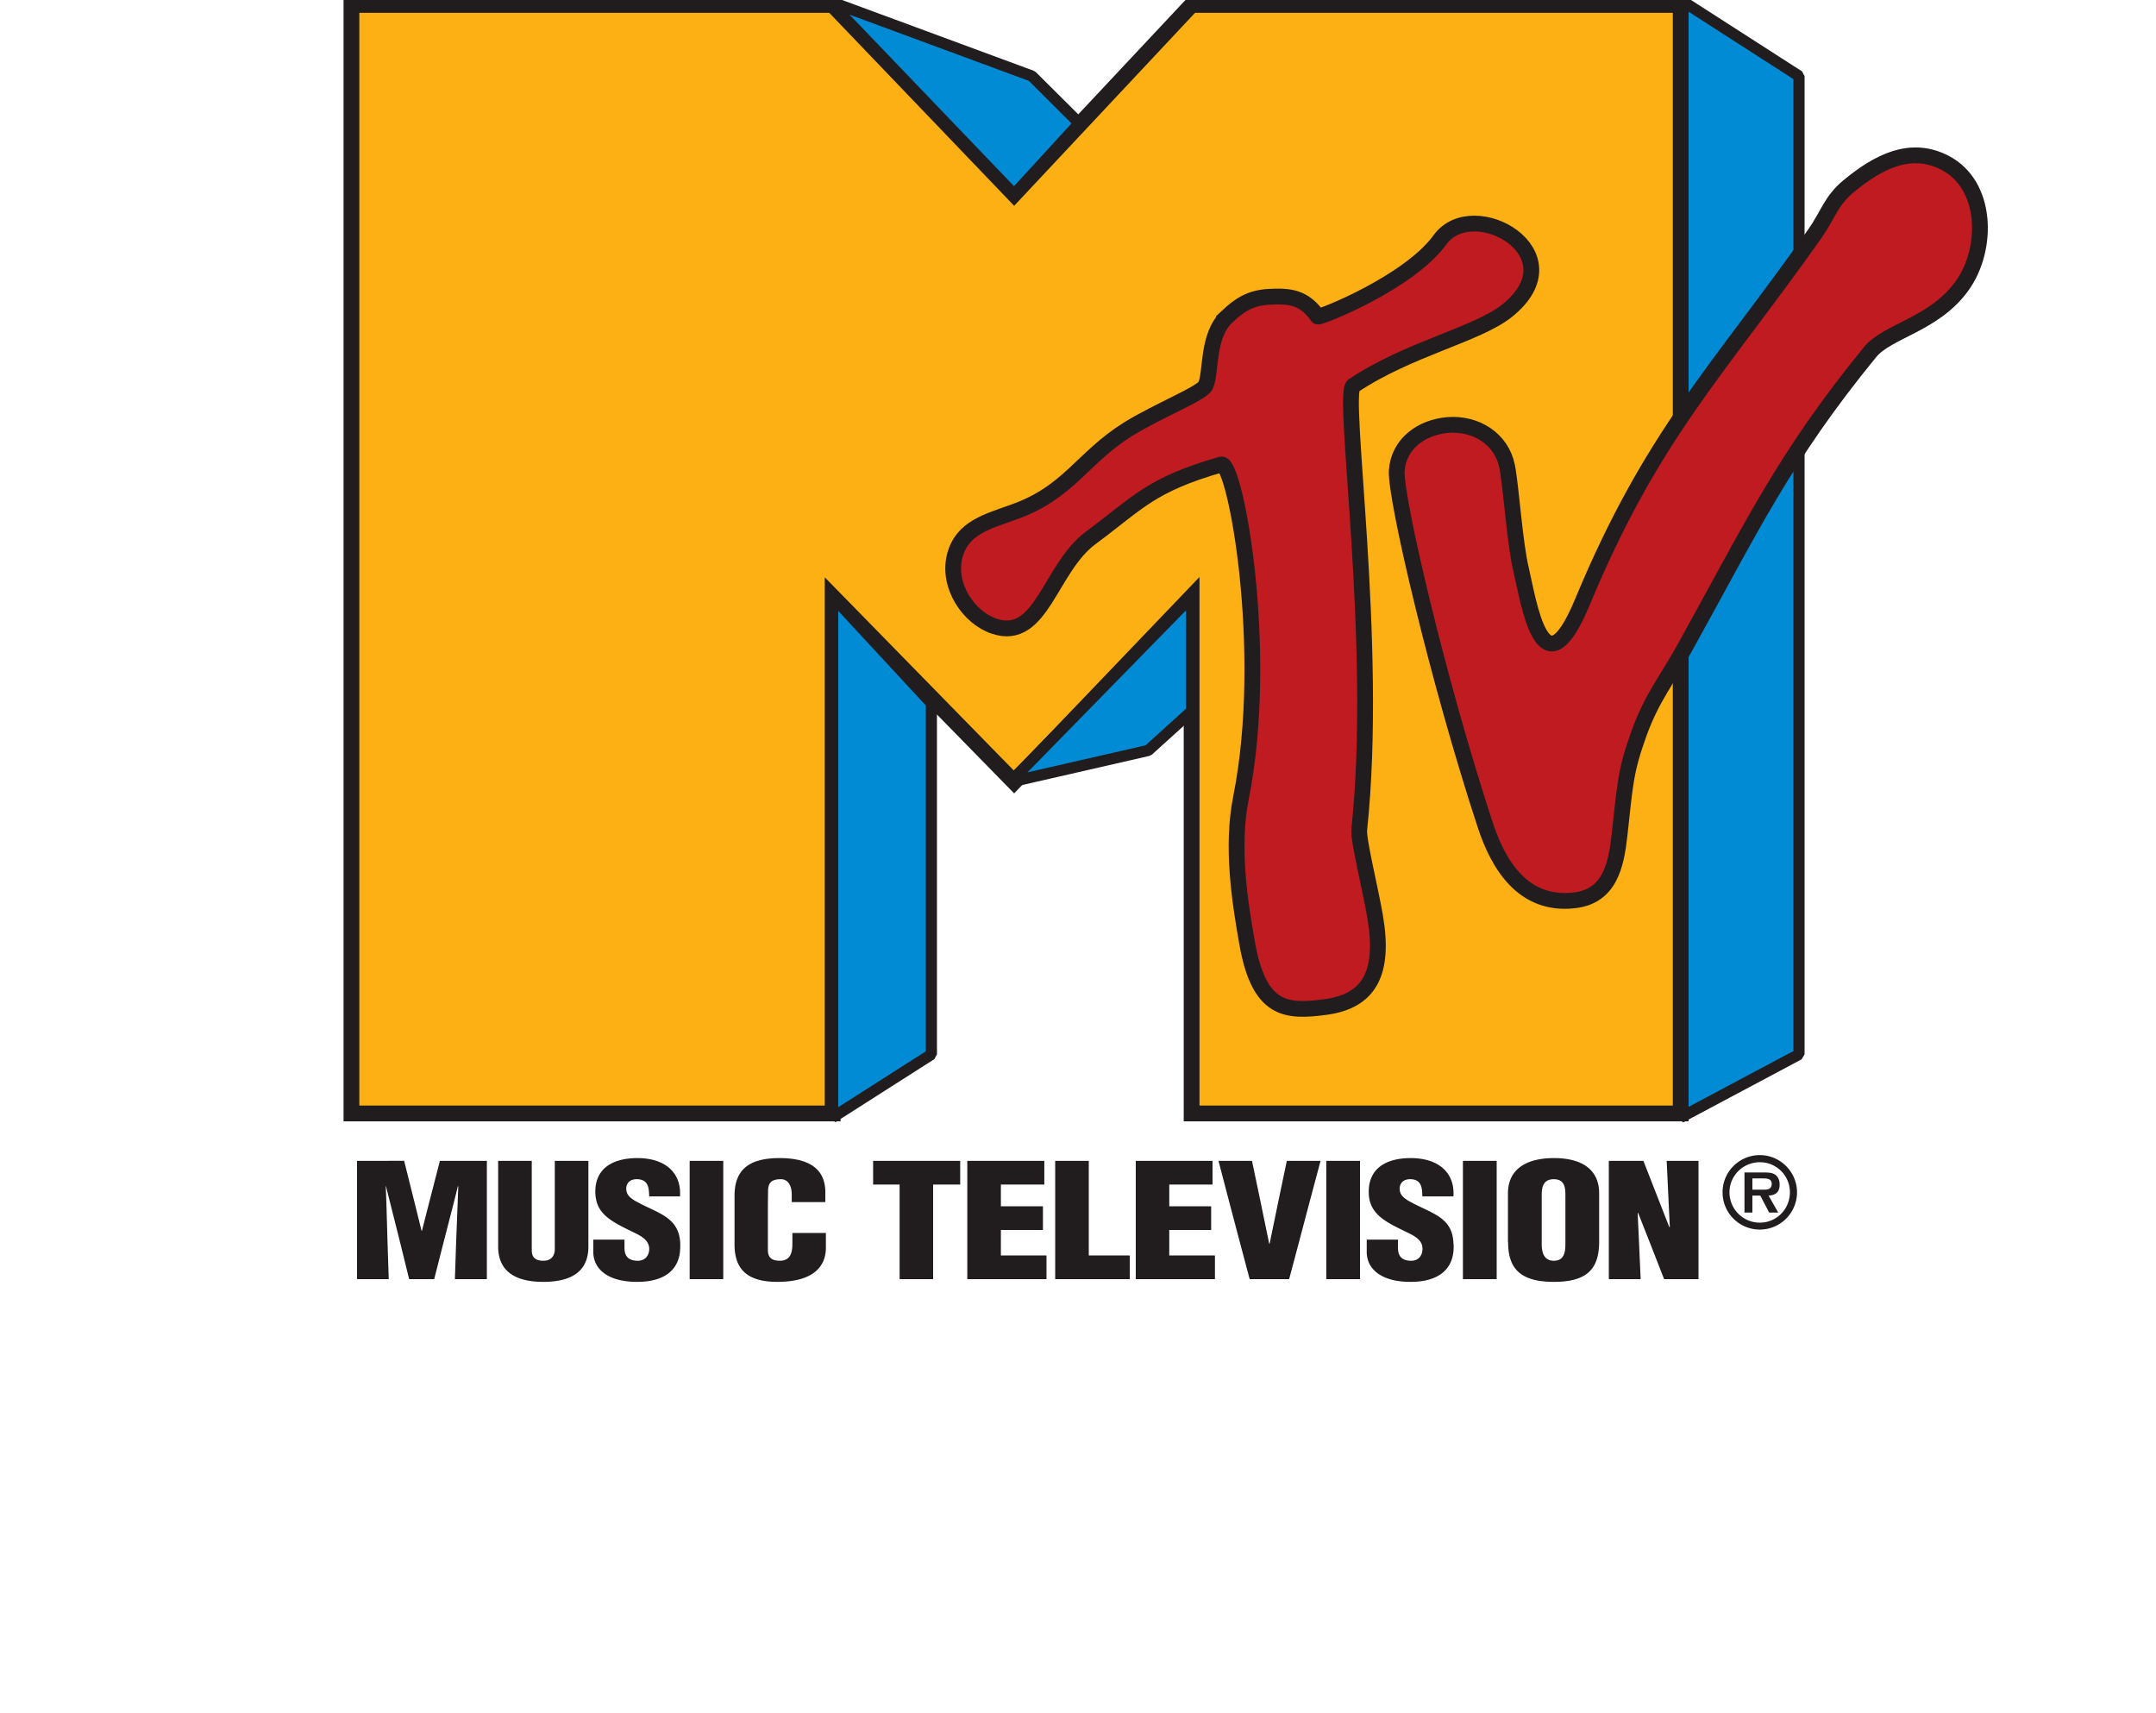
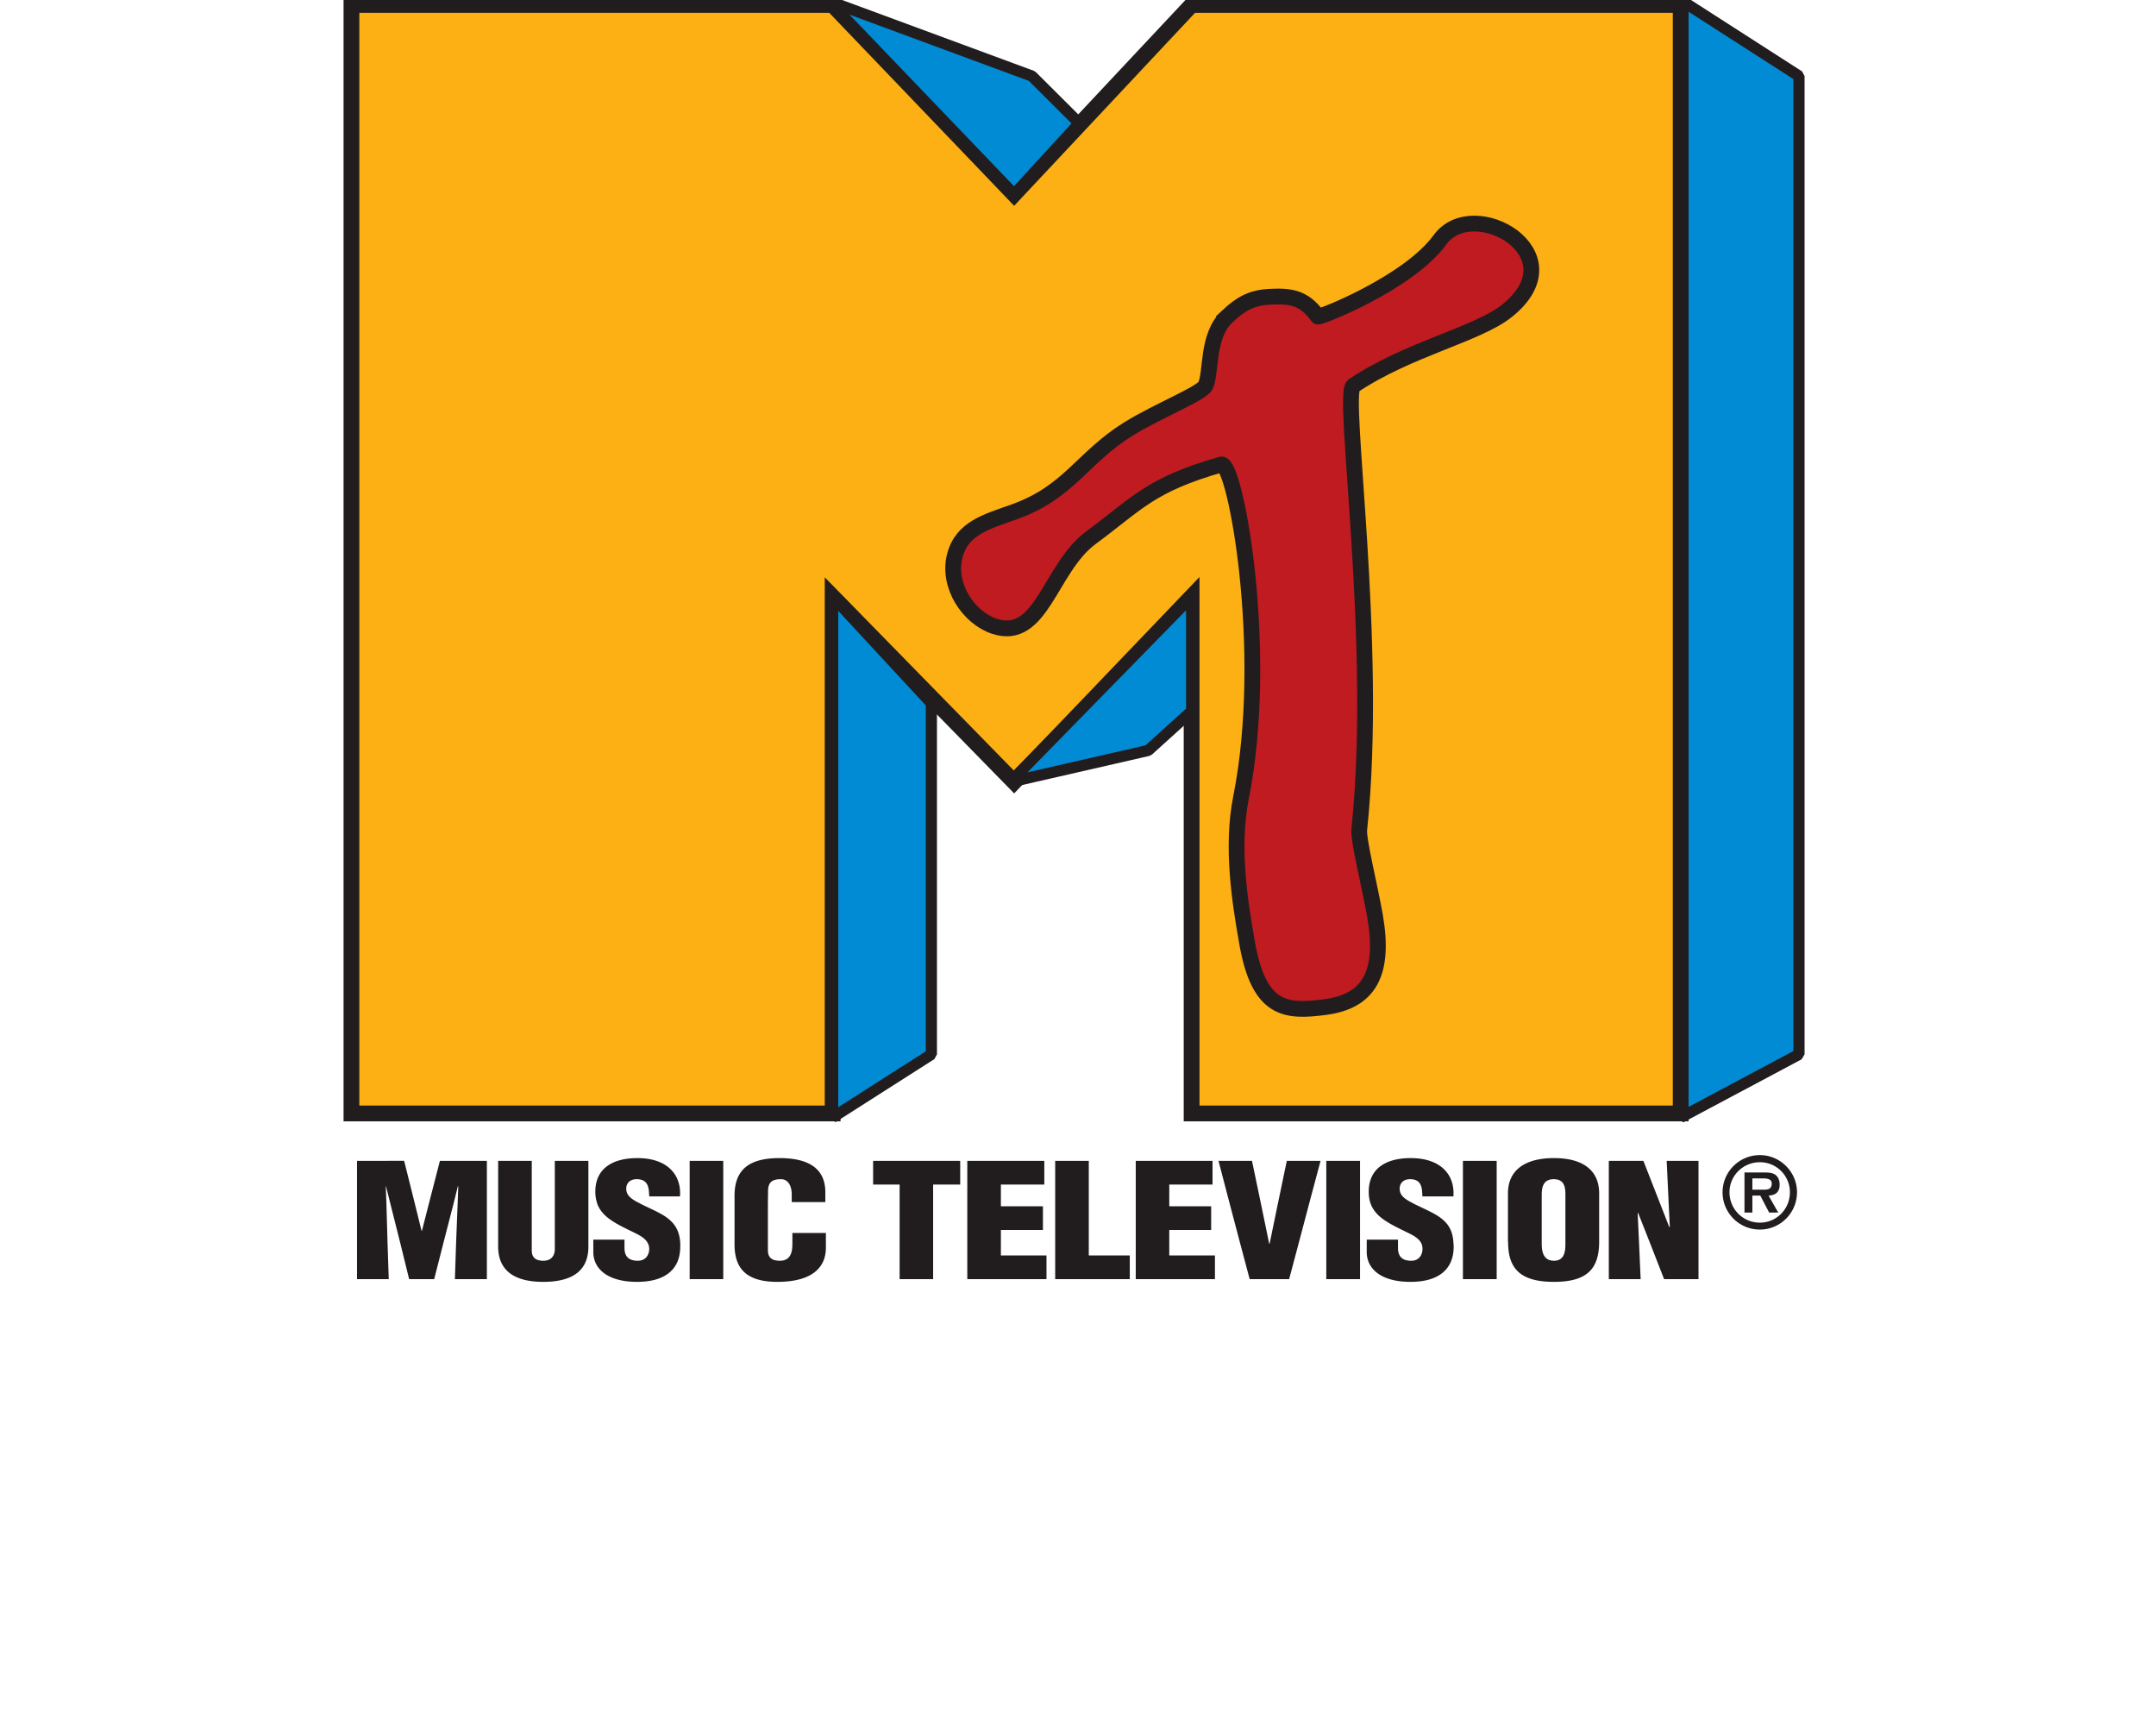
<svg xmlns="http://www.w3.org/2000/svg" height="1986" viewBox="22.935 19.846 559.323 664.344" width="2500">
-   <path d="m582.258 453.193v-433.347z" fill="#0168ac" />
  <g stroke="#211d1e" stroke-miterlimit="3.864">
    <path d="m504.8 684.19 5.99-3.85v-49.54l-5.99-3.19z" fill="#018bd5" stroke-linejoin="bevel" stroke-width=".566" transform="matrix(7.659 0 0 -7.659 -3329.887 5260.064)" />
    <path d="m471.04 674.35 8.99 9.59h24.77v-56.13h-24.77v26.17l-8.99-9.39-9.19 9.39v-26.17h-24.37v56.13h24.37z" fill="#fcb014" stroke-width=".799" transform="matrix(7.659 0 0 -7.659 -3329.887 5260.064)" />
    <path d="m329.817 310.893 16.85-15.242v-44.421l-70.387 71.918z" fill="#018bd5" stroke-linejoin="bevel" stroke-width="4.335" />
  </g>
-   <path d="m245.721 453.193v-201.968z" fill="#0168ac" />
+   <path d="m245.721 453.193z" fill="#0168ac" />
  <path d="m207.426 251.229 38.295 41.359v136.177l-38.295 24.432z" fill="#018bd5" stroke="#211d1e" stroke-linejoin="bevel" stroke-miterlimit="3.864" stroke-width="4.335" />
  <path d="m303.087 95.211v-74.981z" fill="#0168ac" />
  <path d="m205.895 20.23 78.81 29.104 18.382 18.305-25.274 27.572z" fill="#018bd5" stroke="#211d1e" stroke-linejoin="bevel" stroke-miterlimit="3.864" stroke-width="4.335" />
  <path d="m131.747 468.983c-10.11 0-16.375 4.345-16.375 13 0 1.762.29 3.309.75 4.688.613 1.761 1.698 3.198 3 4.5 2.451 2.297 5.893 4.085 9.875 6 2.604 1.302 5.431 2.435 6.657 4.656.382.69.625 1.456.625 2.375 0 2.298-1.374 4.594-4.438 4.594-4.136 0-5.156-2.365-5.156-4.97v-3.218h-12.095v4.813c0 6.127 5.052 11.562 17 11.562 10.8 0 16.719-4.817 16.719-13.625v-1.531c-.307-4.672-2.087-7.356-4.844-9.5-2.68-2.068-6.336-3.512-10.625-5.656-.46-.307-1.01-.552-1.469-.782-2.604-1.455-4.275-2.899-3.968-5.656.306-1.991 1.895-3.216 4.5-3.062 4.365.306 4.221 3.975 4.375 6.656h11.937c.613-8.655-5.21-14.844-16.469-14.844zm55.063 0c-11.948 0-17.438 4.592-17.438 14.625v18.844c0 9.344 4.57 14.531 16.594 14.531 13.327 0 18.844-5.424 18.844-13.312v-5.657h-13v4.125c0 2.834-.402 6.657-4.844 6.657-3.447 0-4.656-1.521-4.656-4.125v-18l.062-4.688c0-3.064.941-4.812 5-4.812 2.451 0 4.188 2.062 4.188 5.968v2.907h13.031v-3.813c0-9.344-6.676-13.25-17.781-13.25zm244.875 0c-10.034 0-16.313 4.345-16.313 13 0 1.762.214 3.309.75 4.688.613 1.761 1.698 3.198 3 4.5 2.451 2.297 5.893 4.085 9.875 6 2.604 1.302 5.431 2.435 6.657 4.656.383.69.562 1.456.562 2.375 0 2.298-1.311 4.594-4.375 4.594-4.136 0-5.125-2.365-5.125-4.97v-3.218h-12.125v4.813c0 6.127 5.052 11.562 17 11.562 10.8 0 16.719-4.817 16.719-13.625 0-.536-.017-1.072-.094-1.531-.23-4.672-1.993-7.356-4.75-9.5-2.68-2.068-6.336-3.512-10.625-5.656-.46-.307-1.01-.552-1.469-.782-2.604-1.455-4.275-2.899-3.968-5.656.306-1.991 1.896-3.216 4.5-3.062 4.289.306 4.128 3.975 4.28 6.656h12.032c.613-8.655-5.196-14.844-16.531-14.844zm55.531 0c-11.412 0-17.844 4.803-17.844 13.688v18.625c0 .153.063.378.063.53.076 10.034 4.76 15.157 17.781 15.157 12.944 0 17.378-5.123 17.531-15.156v-19.157c0-8.885-6.196-13.688-17.531-13.688zm-464.281 1.063v45.875h12.312l-.468-14.094-.438-15.156-.25-6.75h.094l1.687 6.75 3.813 15.156 3.469 14.094h9.718l3.594-14.094 3.906-15.156 1.688-6.75h.156l-.25 6.75-.594 15.156-.468 14.094h12.406v-45.875h-18.22l-4.28 16.624-2.688 10.5h-.156l-2.594-10.5-4.156-16.625zm54.75 0v33.25c0 9.42 6.44 13.687 17.469 13.687 13.326 0 17.53-5.952 17.53-13.687v-33.25h-13.03v34.312c0 1.991-.991 4.438-4.438 4.438-3.676 0-4.5-1.904-4.5-4.125v-34.625zm74.281 0v45.875h13.031v-45.875zm71.156 0v9.187h10.282v36.688h13v-36.688h10.5v-9.187zm36.532 0v45.875h30.718v-9.188h-17.687v-9.875h16.312v-9.187h-16.312v-8.438h16.844v-9.187zm34.093 0v45.875h28.938v-9.188h-15.906v-36.687zm31.25 0v45.875h30.719v-9.188h-17.719v-9.875h16.25v-9.187h-16.25v-8.438h16.782v-9.187zm32.094 0 4.344 16.625 4 15.156 3.75 14.094h15.312l3.75-14.094 4-15.156 4.438-16.625h-13.095l-3.469 16.625-3.125 15.156-.062.375h-.156l-.094-.375-3.125-15.156-3.469-16.625zm41.813 0v45.875h13.093v-45.875zm53 0v45.875h13.093v-45.875zm56.593 0v45.875h12.344l-.625-14.094-.531-11.469.156-.156 4.594 11.625 5.5 14.094h13.344v-45.875h-12.344l.781 16.625.438 9.03h-.22l-3.53-9.03-6.5-16.625zm-21.375 7.125c4.29 0 4.532 3.353 4.532 6.187v18.844c0 2.68-.226 6.594-4.438 6.594-4.289 0-4.75-3.914-4.75-6.594v-18.844c0-2.834.444-6.187 4.656-6.187zm79.971 19.529c7.889 0 14.399-6.433 14.399-14.475 0-7.889-6.51-14.4-14.4-14.4-8.041 0-14.475 6.511-14.475 14.4a14.415 14.415 0 0 0 14.476 14.475zm0-2.68a11.751 11.751 0 0 1 -11.795-11.795c0-6.434 5.285-11.642 11.795-11.642 6.433 0 11.641 5.208 11.641 11.642 0 6.586-5.208 11.795-11.641 11.795zm3.37-10.493c2.757-.153 4.289-1.379 4.289-4.213 0-1.608-.46-3.063-1.838-3.982-1.226-.766-2.91-.766-4.29-.766h-7.505v15.548h3.063v-6.587h3.064l3.447 6.587h3.523zm-6.28-2.298v-4.366h3.752c1.532 0 3.753 0 3.753 1.992 0 1.991-1.225 2.374-2.987 2.374z" fill="#211d1e" fill-rule="evenodd" />
  <g fill="#bf1b20" stroke="#211d1e" stroke-miterlimit="3.864">
-     <path d="m496.71 655.38c.4-1.7 1.1-6.5 3.1-1.7 3.53 8.49 6.81 11.64 11.78 18.67.66.94.82 1.67 1.7 2.4 1.51 1.25 3.15 2.1 4.89 1.2 2.17-1.12 2.2-4.34.9-6.19-1.4-2-3.79-2.3-4.69-3.4-4.37-5.34-6.04-8.95-9.39-14.98-.92-1.66-1.65-2.51-2.3-4.29-.7-1.95-.7-2.5-1-5.2-.17-1.53-.5-3.09-2.29-3.29-2.6-.3-3.85 1.82-4.5 3.79-2.4 7.29-4.59 16.68-4.49 17.98.1 1.35 1.25 2.19 2.59 2.3 1.42.11 2.72-.7 3-2.1.2-1 .38-3.84.7-5.19z" stroke-width=".799" transform="matrix(7.659 0 0 -7.659 -3329.887 5260.064)" />
    <path d="m360.453 142.624c5.055-4.748 9.114-7.2 16.007-7.659 8.042-.46 13.786 0 19.148 7.66.46.612 35.231-13.021 47.409-29.794 12.867-17.693 53.613 5.361 26.04 27.496-11.488 9.267-38.141 14.705-59.663 29.104-4.596 3.063 9.956 100.18 2.297 172.098-.459 3.906 4.06 21.828 6.128 33.623 3.83 22.21-2.298 32.934-19.148 35.231-15.471 2.068-25.964 1.532-30.56-25.274-2.68-15.242-6.126-36.687-2.297-55.835 11.412-57.366-2.298-130.816-7.659-129.284-27.572 7.889-32.321 14.935-50.473 28.339-16.007 11.718-19.147 40.516-37.529 34.389-9.804-3.217-18.458-15.625-15.318-27.496 2.91-10.723 12.56-13.097 22.977-16.85 21.445-7.66 26.194-20.833 44.346-32.168 11.412-7.046 28.338-13.71 29.87-16.773 2.45-4.979.383-19.3 8.425-26.807z" stroke-width="6.12" />
  </g>
</svg>